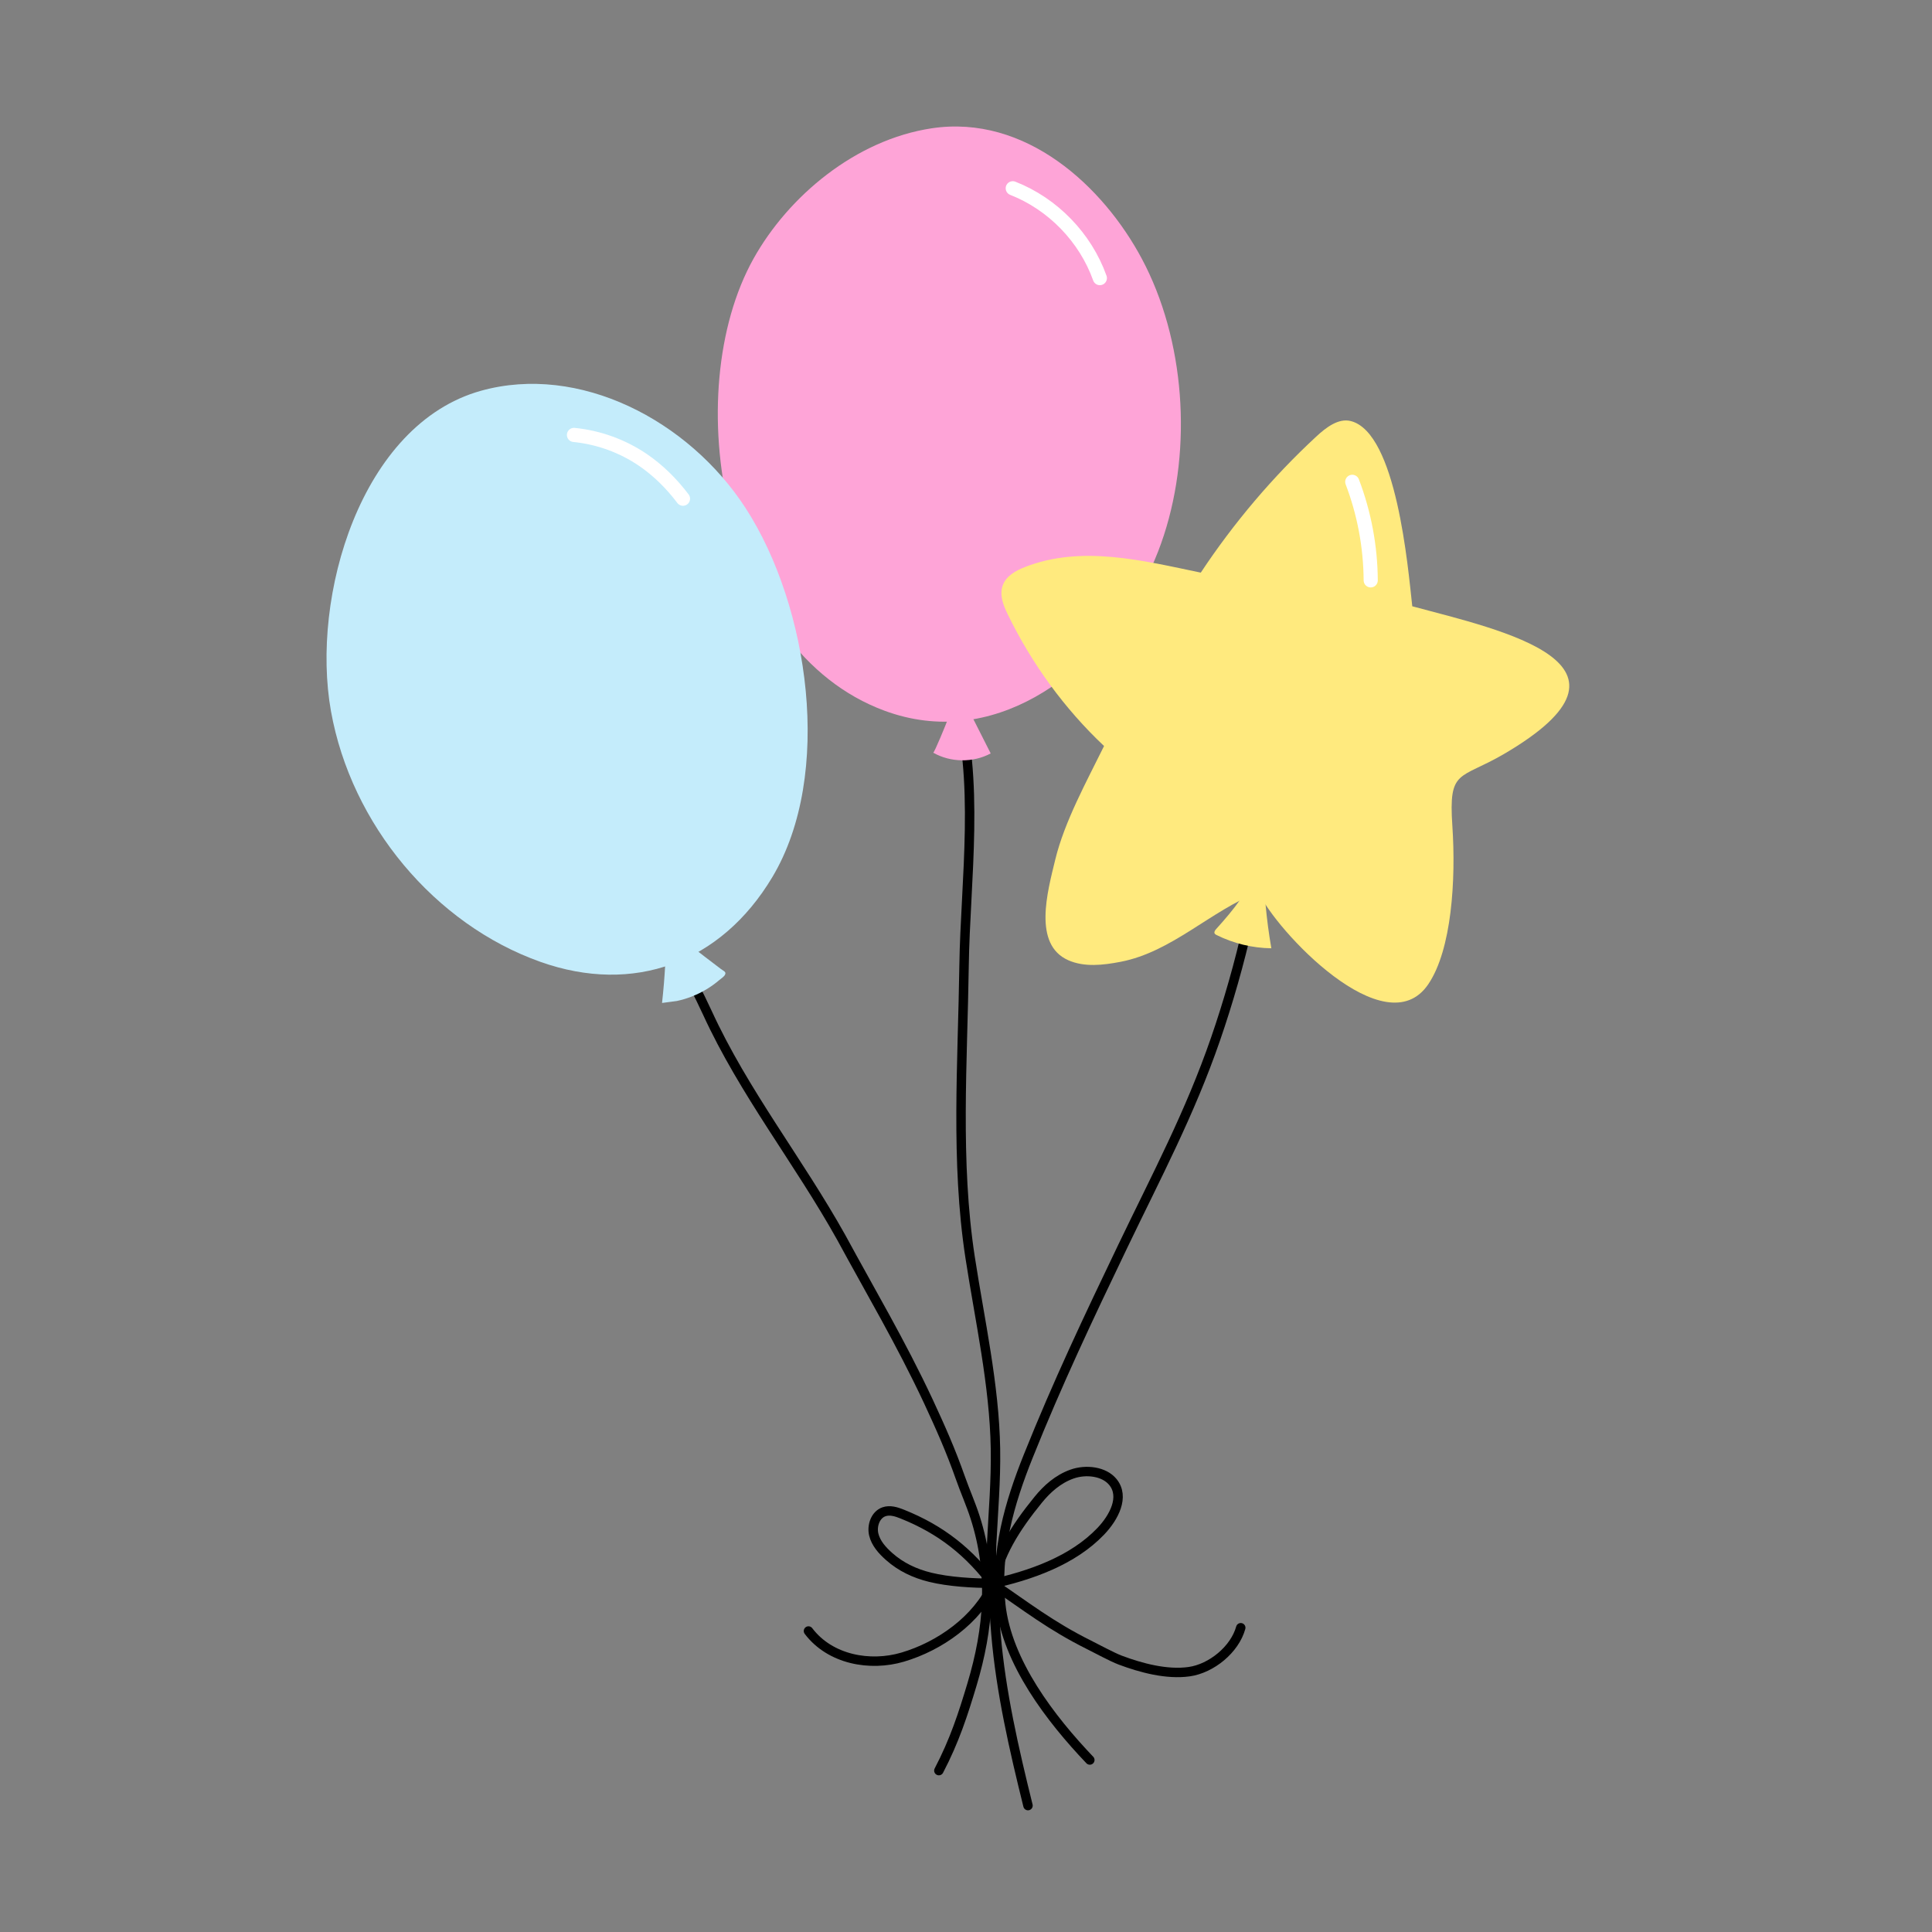
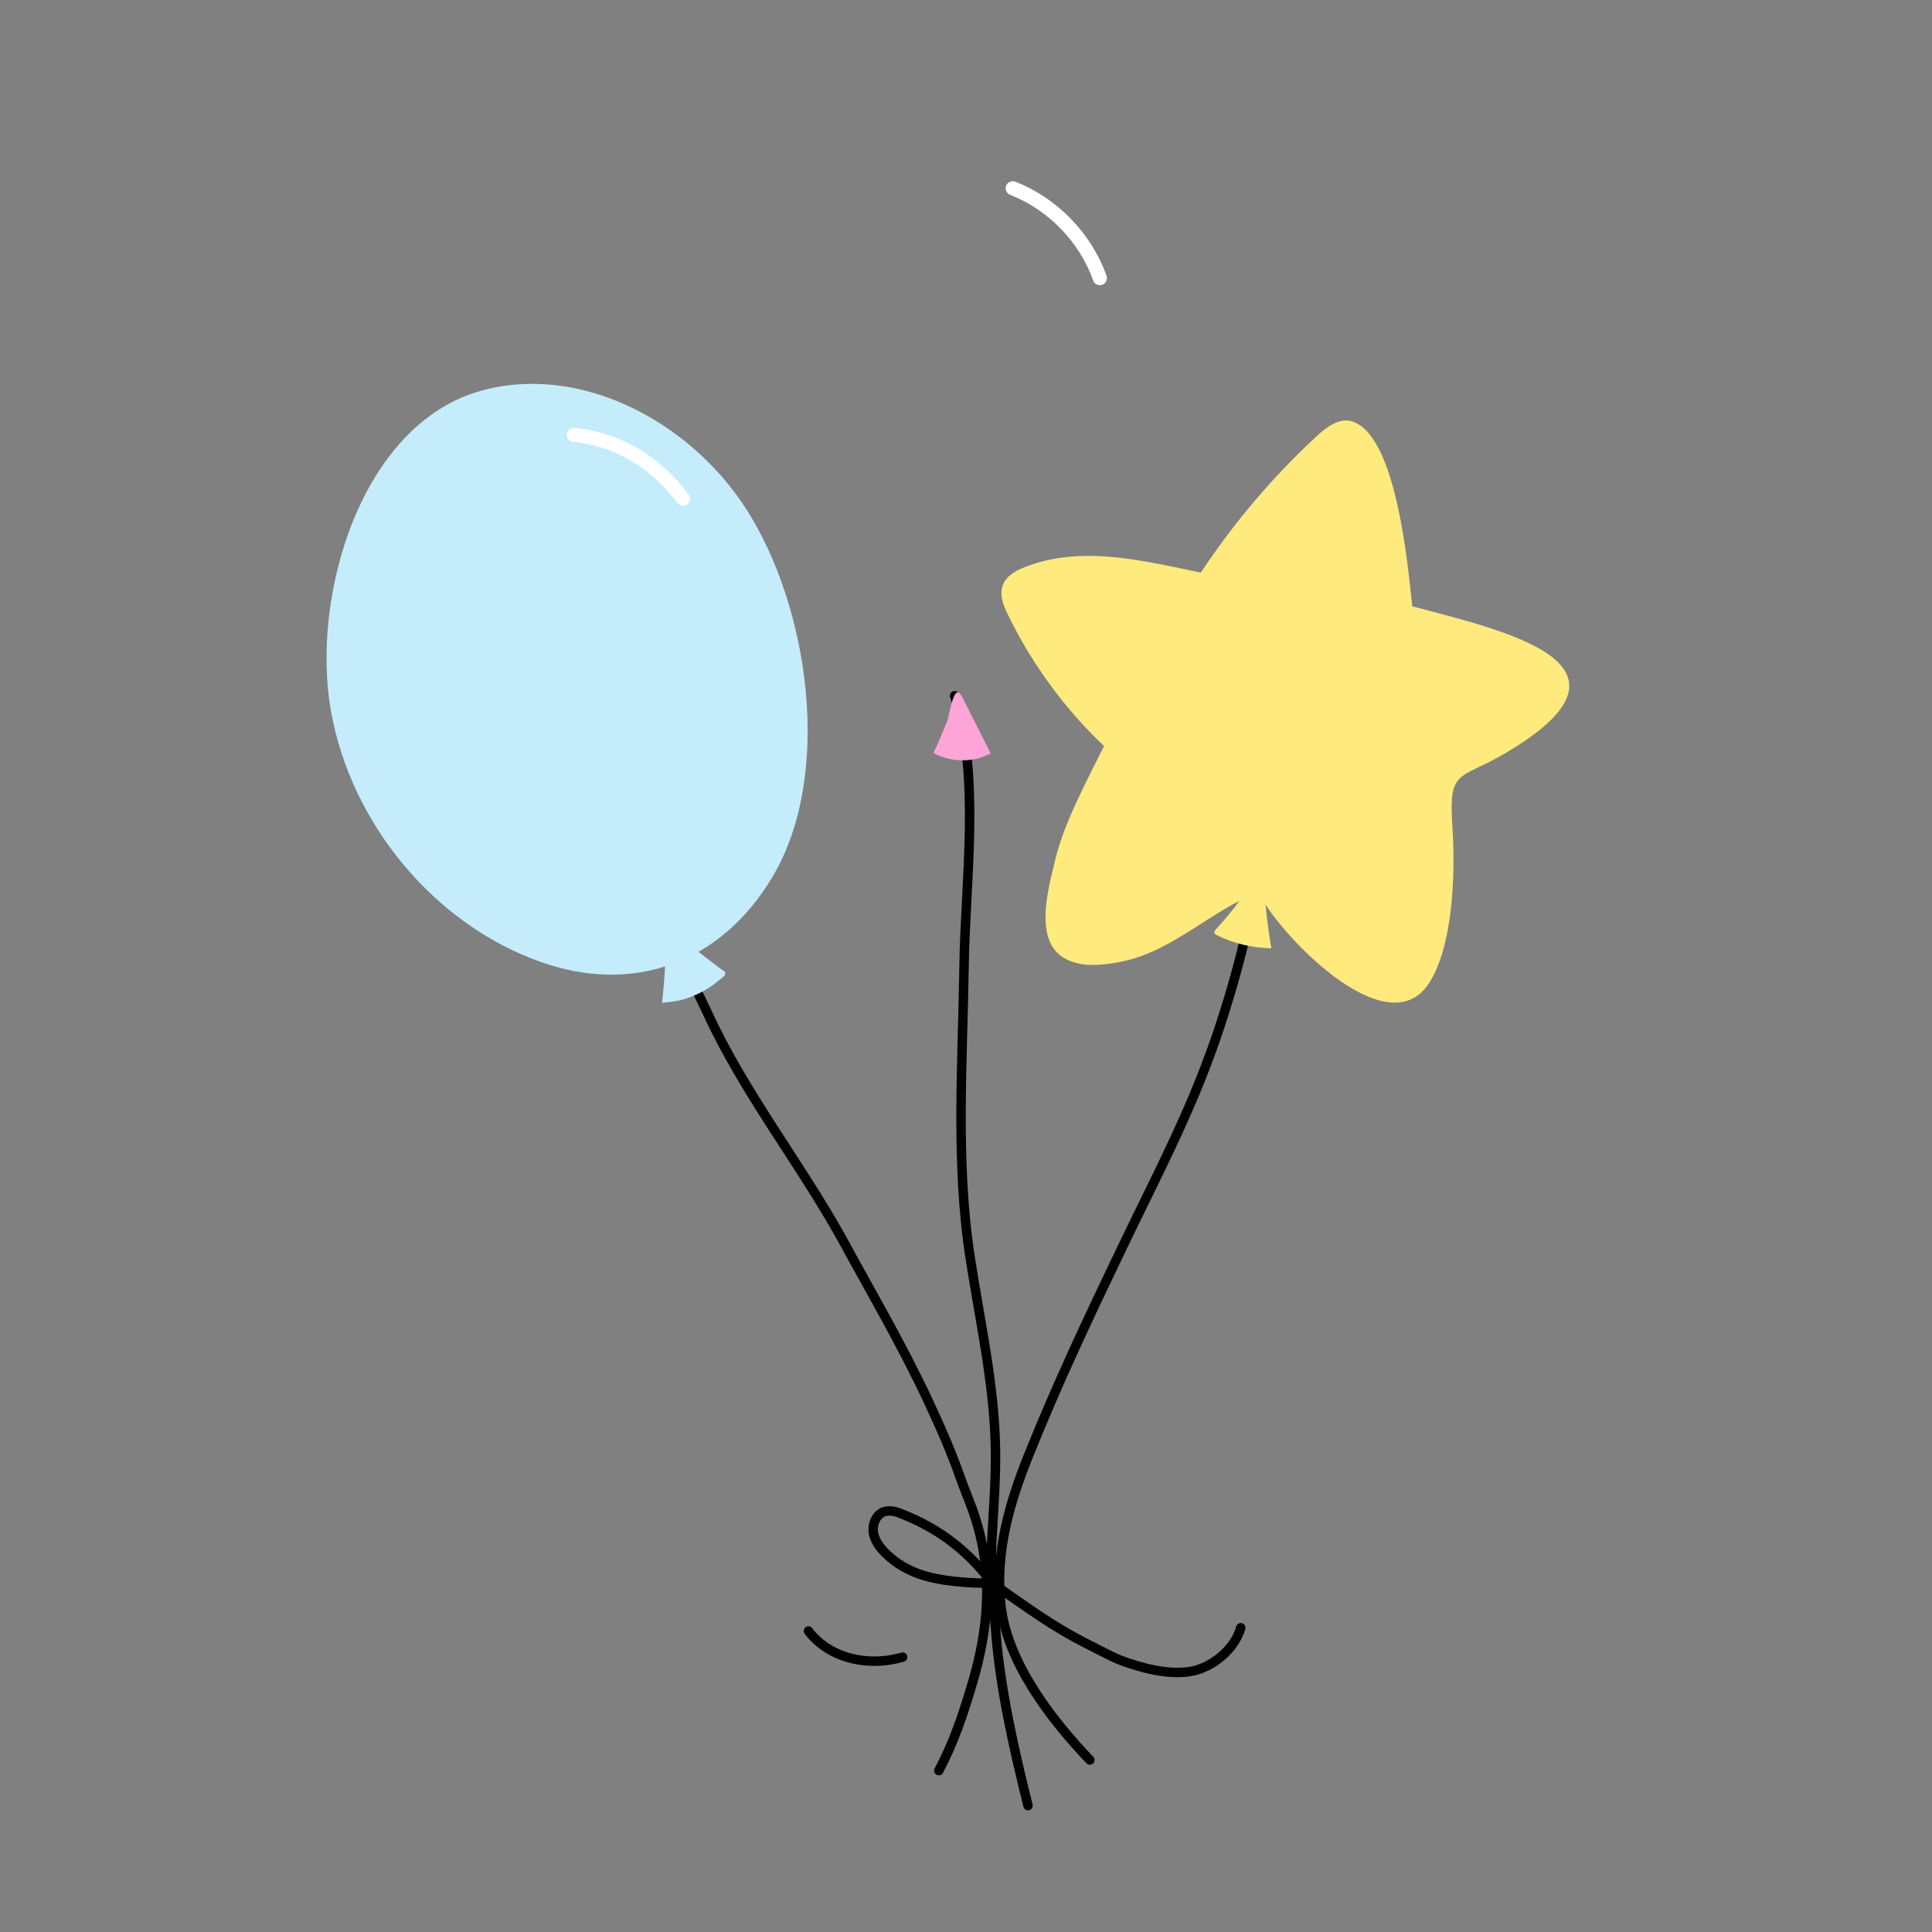
<svg xmlns="http://www.w3.org/2000/svg" viewBox="0 0 512 512" width="512" height="512" preserveAspectRatio="xMidYMid meet" style="width: 100%; height: 100%;">
  <rect x="0" y="0" width="512" height="512" fill="#808080" stroke="none" />
  <defs>
    <clipPath id="__lottie_element_2">
      <rect width="512" height="512" x="0" y="0" />
    </clipPath>
  </defs>
  <g clip-path="url(#__lottie_element_2)">
    <g transform="matrix(1.25,0,0,1.25,184.294,37.181)" opacity="1" style="display: block;">
      <g opacity="1" transform="matrix(1,0,0,1,61.988,237.125)">
        <path stroke-linecap="round" stroke-linejoin="round" fill-opacity="0" stroke="rgb(0,0,0)" stroke-opacity="1" stroke-width="2" d=" M-7.03,-119.364 C-1.534,-102.16 -4.778,-79.894 -5.031,-62.236 C-5.326,-41.646 -6.871,-20.618 -3.754,-0.32 C-1.694,13.087 1.39,26.682 1.624,40.268 C1.74,47.027 1.146,53.766 0.811,60.51 C0.659,63.581 0.976,66.434 1.1,69.49 C1.237,72.862 1.447,76.232 1.73,79.596 C2.762,91.84 5.565,104.003 8.518,115.93" />
      </g>
    </g>
    <g transform="matrix(1.249,-0.06,0.06,1.249,176.227,34.517)" opacity="1" style="display: block;">
      <g opacity="1" transform="matrix(1,0,0,1,54.35,67.454)">
-         <path fill="rgb(254,164,215)" fill-opacity="1" d=" M46.745,-32.071 C46.297,-33.183 45.819,-34.277 45.311,-35.352 C37.877,-51.106 22.179,-67.204 2.115,-65.152 C-14.084,-63.494 -28.873,-52.267 -36.908,-39.378 C-54.1,-11.797 -47.815,43.177 -13.79,57.654 C8.658,67.204 30.572,52.352 41.919,34.003 C43.373,31.653 44.653,29.209 45.768,26.701 C53.618,9.045 54.099,-13.853 46.745,-32.071z" />
-       </g>
+         </g>
      <g opacity="1" transform="matrix(1,0,0,1,56.529,129.143)">
        <path fill="rgb(254,164,215)" fill-opacity="1" d=" M-6.084,5.346 C-2.505,7.621 2.254,7.912 6.084,6.09 C4.27,2.029 2.455,-2.034 0.641,-6.096 C0.476,-6.467 0.295,-6.856 -0.04,-7.087 C-1.236,-7.911 -2.302,-2.467 -2.675,-1.508 C-2.904,-0.917 -5.878,5.477 -6.084,5.346z" />
      </g>
      <g opacity="1" transform="matrix(1,0,0,1,81.792,25.77)">
        <path stroke-linecap="round" stroke-linejoin="round" fill-opacity="0" stroke="rgb(255,255,255)" stroke-opacity="1" stroke-width="3" d=" M-8.76,-9.951 C-0.442,-6.226 6.12,1.229 8.76,9.951" />
      </g>
    </g>
    <g transform="matrix(1.25,0,0,1.25,257.467,102.679)" opacity="1" style="display: block;">
      <g opacity="1" transform="matrix(1,0,0,1,32.553,189.12)">
        <path stroke-linecap="round" stroke-linejoin="round" fill-opacity="0" stroke="rgb(0,0,0)" stroke-opacity="1" stroke-width="2" d=" M29.455,-98.895 C29.028,-85.151 24.442,-66.212 19.181,-50.987 C13.695,-35.112 6.715,-22.064 -0.538,-6.947 C-7.801,8.189 -14.353,22.033 -20.52,37.435 C-24.545,47.461 -27.552,57.854 -26.355,68.942 C-25.039,81.139 -15.756,93.188 -7.477,101.871" />
      </g>
    </g>
    <g transform="matrix(1.249,0.05,-0.05,1.249,263.128,106.775)" opacity="1" style="display: block;">
      <g opacity="1" transform="matrix(1,0,0,1,73.105,66.739)">
        <path fill="rgb(255,234,126)" fill-opacity="1" d=" M27.811,18.938 C29.051,30.437 28.712,45.223 24.054,52.719 C15.498,66.489 -8.796,42.519 -12.694,34.635 C-22.673,38.99 -30.512,48.046 -41.326,50.577 C-45.013,51.44 -48.935,52.05 -52.387,50.693 C-60.101,47.658 -57.384,36.31 -56.026,29.504 C-54.402,21.369 -50.012,12.593 -46.647,5.002 C-55.313,-2.537 -62.646,-11.771 -68.205,-22.142 C-69.189,-23.978 -70.142,-26.132 -69.466,-28.2 C-68.808,-30.21 -66.839,-31.398 -64.985,-32.215 C-53.154,-37.432 -39.979,-34.599 -27.627,-32.548 C-21.043,-43.406 -13.201,-53.437 -4.347,-62.327 C-2.322,-64.361 0.223,-66.489 2.867,-65.928 C12.664,-63.851 16.204,-35.497 17.459,-27.212 C36.67,-22.868 70.142,-17.141 38.087,3.331 C28.935,9.175 26.507,6.855 27.811,18.938z" />
      </g>
      <g opacity="1" transform="matrix(1,0,0,1,57.455,104.683)">
        <path fill="rgb(255,234,126)" fill-opacity="1" d=" M-5.693,4.875 C-5.918,5.145 -6.155,5.509 -5.988,5.817 C-5.898,5.984 -5.714,6.074 -5.542,6.151 C-1.882,7.792 2.148,8.598 6.156,8.487 C5.496,5.415 4.96,2.315 4.551,-0.801 C4.352,-2.322 4.628,-8.598 2.519,-7.601 C1.268,-7.01 0.029,-2.902 -0.757,-1.679 C-2.238,0.623 -3.944,2.773 -5.693,4.875z" />
      </g>
      <g opacity="1" transform="matrix(1,0,0,1,79.169,24.028)">
-         <path stroke-linecap="round" stroke-linejoin="round" fill-opacity="0" stroke="rgb(255,255,255)" stroke-opacity="1" stroke-width="3" d=" M-2.372,-10.357 C0.429,-3.81 2.044,3.244 2.372,10.357" />
-       </g>
+         </g>
    </g>
    <g transform="matrix(1.25,0,0,1.25,94.867,91.908)" opacity="1" style="display: block;">
      <g opacity="1" transform="matrix(1,0,0,1,100.035,193.223)">
        <path stroke-linecap="round" stroke-linejoin="round" fill-opacity="0" stroke="rgb(0,0,0)" stroke-opacity="1" stroke-width="2" d=" M-41.01,-98.332 C-43.57,-79.899 -33.714,-68.92 -25.95,-52.007 C-18.185,-35.094 -6.608,-20.596 2.454,-4.341 C8.606,7.017 15.038,17.839 20.899,30.357 C23.463,35.878 25.639,40.763 27.662,46.512 C28.672,49.386 29.873,52.043 30.805,54.944 C34.642,66.884 33.711,78.457 30.145,90.36 C28.273,96.607 26.44,102.29 23.118,108.633" />
      </g>
    </g>
    <g transform="matrix(1.247,-0.09,0.09,1.247,77.878,101.464)" opacity="1" style="display: block;">
      <g opacity="1" transform="matrix(1,0,0,1,54.183,67.407)">
        <path fill="rgb(196,236,251)" fill-opacity="1" d=" M-10.876,58.771 C8.259,67.157 27.25,61.804 39.447,44.364 C53.933,23.653 51.33,-12.334 39.435,-33.996 C28.694,-53.552 6.378,-67.157 -14.743,-62.882 C-40.668,-57.635 -53.933,-21.941 -51.348,2.574 C-48.791,26.818 -32.654,49.226 -10.876,58.771z" />
      </g>
      <g opacity="1" transform="matrix(1,0,0,1,75.432,128.997)">
        <path fill="rgb(196,236,251)" fill-opacity="1" d=" M-7.056,7.719 C-7.053,7.701 -4.141,7.565 -3.864,7.526 C-2.762,7.37 -1.675,7.125 -0.617,6.794 C1.548,6.118 3.597,5.084 5.428,3.732 C5.791,3.465 6.438,3.123 6.677,2.731 C7.056,2.109 6.473,1.931 5.908,1.436 C4.821,0.485 3.738,-0.471 2.659,-1.431 C0.547,-3.312 -1.552,-5.212 -3.636,-7.128 C-3.9,-7.37 -4.192,-7.626 -4.534,-7.65 C-5.503,-7.719 -5.645,-1.573 -5.77,-0.573 C-6.118,2.207 -6.546,4.974 -7.056,7.719z" />
      </g>
      <g opacity="1" transform="matrix(1,0,0,1,69.462,22.854)">
        <path stroke-linecap="round" stroke-linejoin="round" fill-opacity="0" stroke="rgb(255,255,255)" stroke-opacity="1" stroke-width="3" d=" M-11.036,-7.572 C-5.885,-6.687 -0.963,-4.492 3.139,-1.252 C6.249,1.207 8.878,4.244 11.036,7.572" />
      </g>
    </g>
    <g transform="matrix(1.25,0,0,1.25,208.432,381.512)" opacity="1" style="display: block;">
      <g opacity="1" transform="matrix(1,0,0,1,31.396,22.276)">
        <path stroke-linecap="round" stroke-linejoin="round" fill-opacity="0" stroke="rgb(0,0,0)" stroke-opacity="1" stroke-width="2" d=" M12.659,8.672 C7.388,1.624 1.471,-3.156 -6.891,-6.499 C-8.116,-6.989 -9.482,-7.413 -10.727,-6.979 C-12.538,-6.349 -13.346,-4.048 -12.902,-2.167 C-12.458,-0.286 -11.086,1.223 -9.649,2.501 C-7.164,4.714 -4.215,6.104 -0.943,6.908 C3.004,7.878 8.157,8.192 12.222,8.174" />
      </g>
      <g opacity="1" transform="matrix(1,0,0,1,57.058,18.295)">
-         <path stroke-linecap="round" stroke-linejoin="round" fill-opacity="0" stroke="rgb(0,0,0)" stroke-opacity="1" stroke-width="2" d=" M-13.441,13.295 C-12.232,6.121 -8.486,0.355 -3.694,-5.543 C-1.835,-7.831 0.497,-9.93 3.459,-10.983 C6.42,-12.036 10.273,-11.589 12.138,-9.305 C14.69,-6.18 12.379,-1.799 9.563,1.146 C3.683,7.297 -5.137,10.49 -14.003,12.41" />
-       </g>
+         </g>
      <g opacity="1" transform="matrix(1,0,0,1,70.018,40.854)">
        <path stroke-linecap="round" stroke-linejoin="round" fill-opacity="0" stroke="rgb(0,0,0)" stroke-opacity="1" stroke-width="2" d=" M-26.171,-10.21 C-19.211,-5.498 -14.071,-1.424 -5.873,2.665 C-4.282,3.458 -0.938,5.267 0.726,5.892 C5.199,7.573 10.61,9.008 15.342,8.346 C20.073,7.683 25.018,3.636 26.285,-0.97" />
      </g>
      <g opacity="1" transform="matrix(1,0,0,1,24.424,39.858)">
-         <path stroke-linecap="round" stroke-linejoin="round" fill-opacity="0" stroke="rgb(0,0,0)" stroke-opacity="1" stroke-width="2" d=" M-19.767,0.719 C-15.171,6.79 -6.716,8.299 0.194,6.26 C8.129,3.919 15.993,-1.694 19.424,-9.215" />
+         <path stroke-linecap="round" stroke-linejoin="round" fill-opacity="0" stroke="rgb(0,0,0)" stroke-opacity="1" stroke-width="2" d=" M-19.767,0.719 C-15.171,6.79 -6.716,8.299 0.194,6.26 " />
      </g>
    </g>
  </g>
</svg>